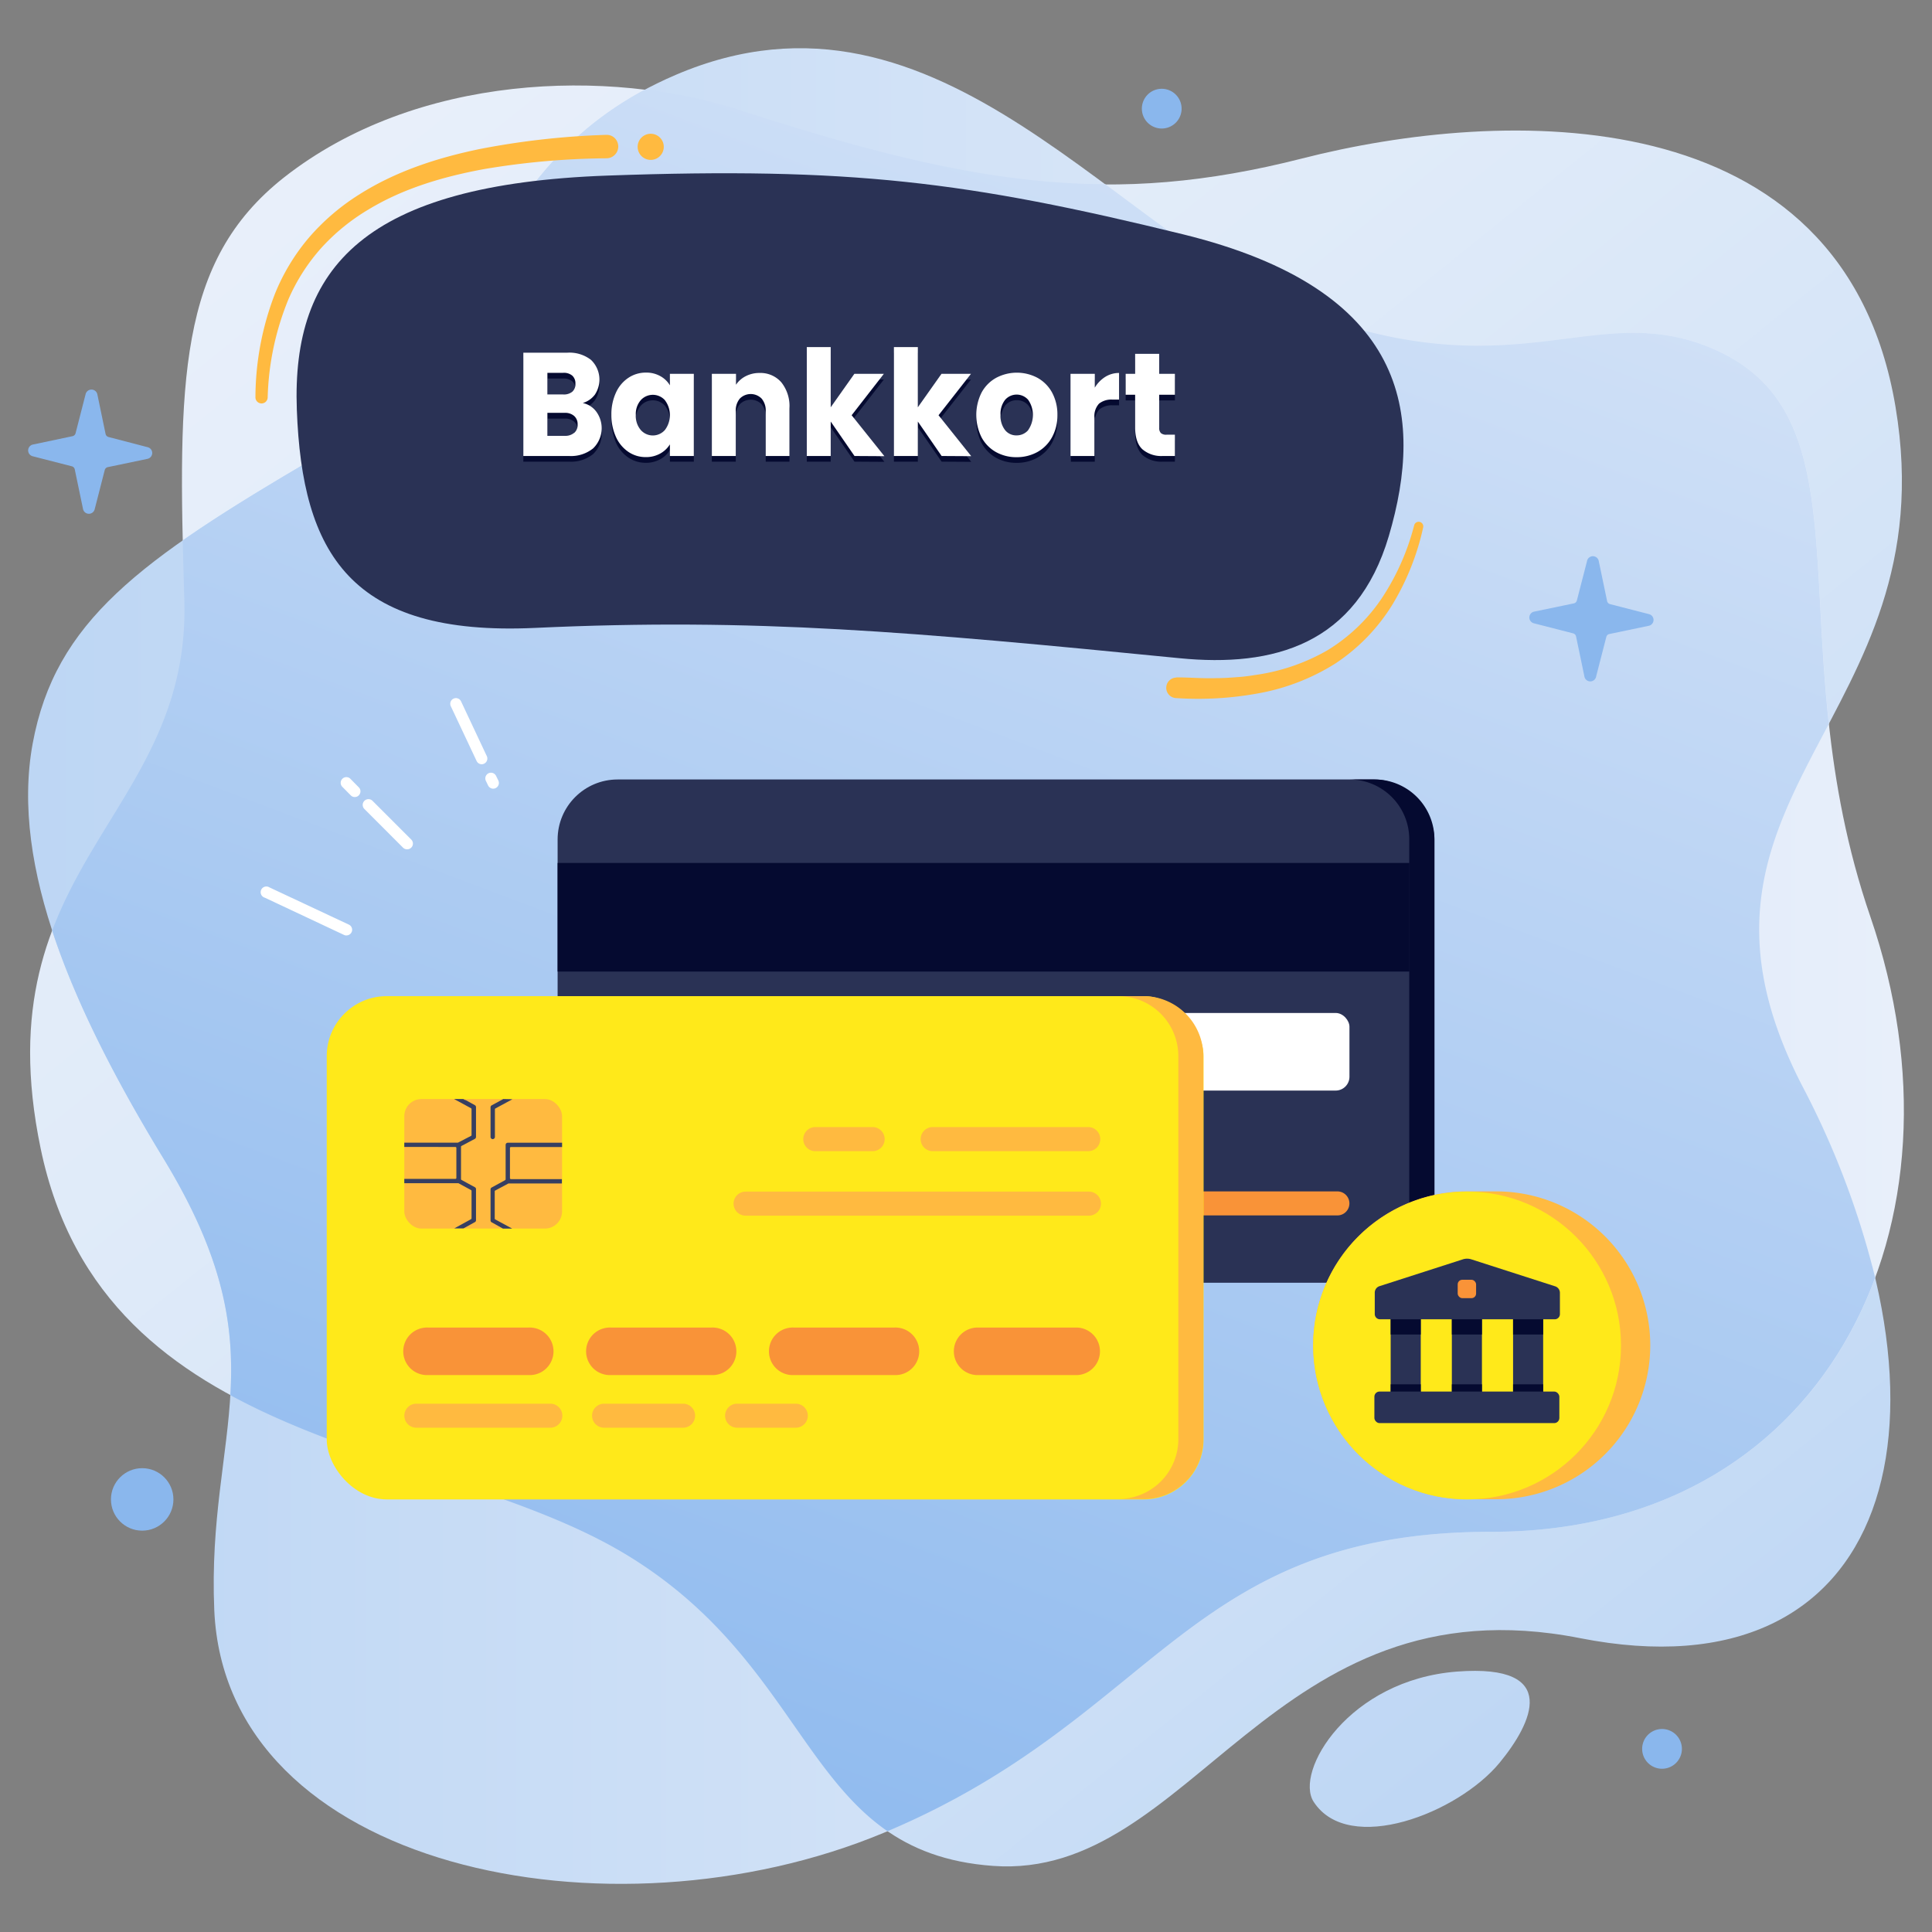
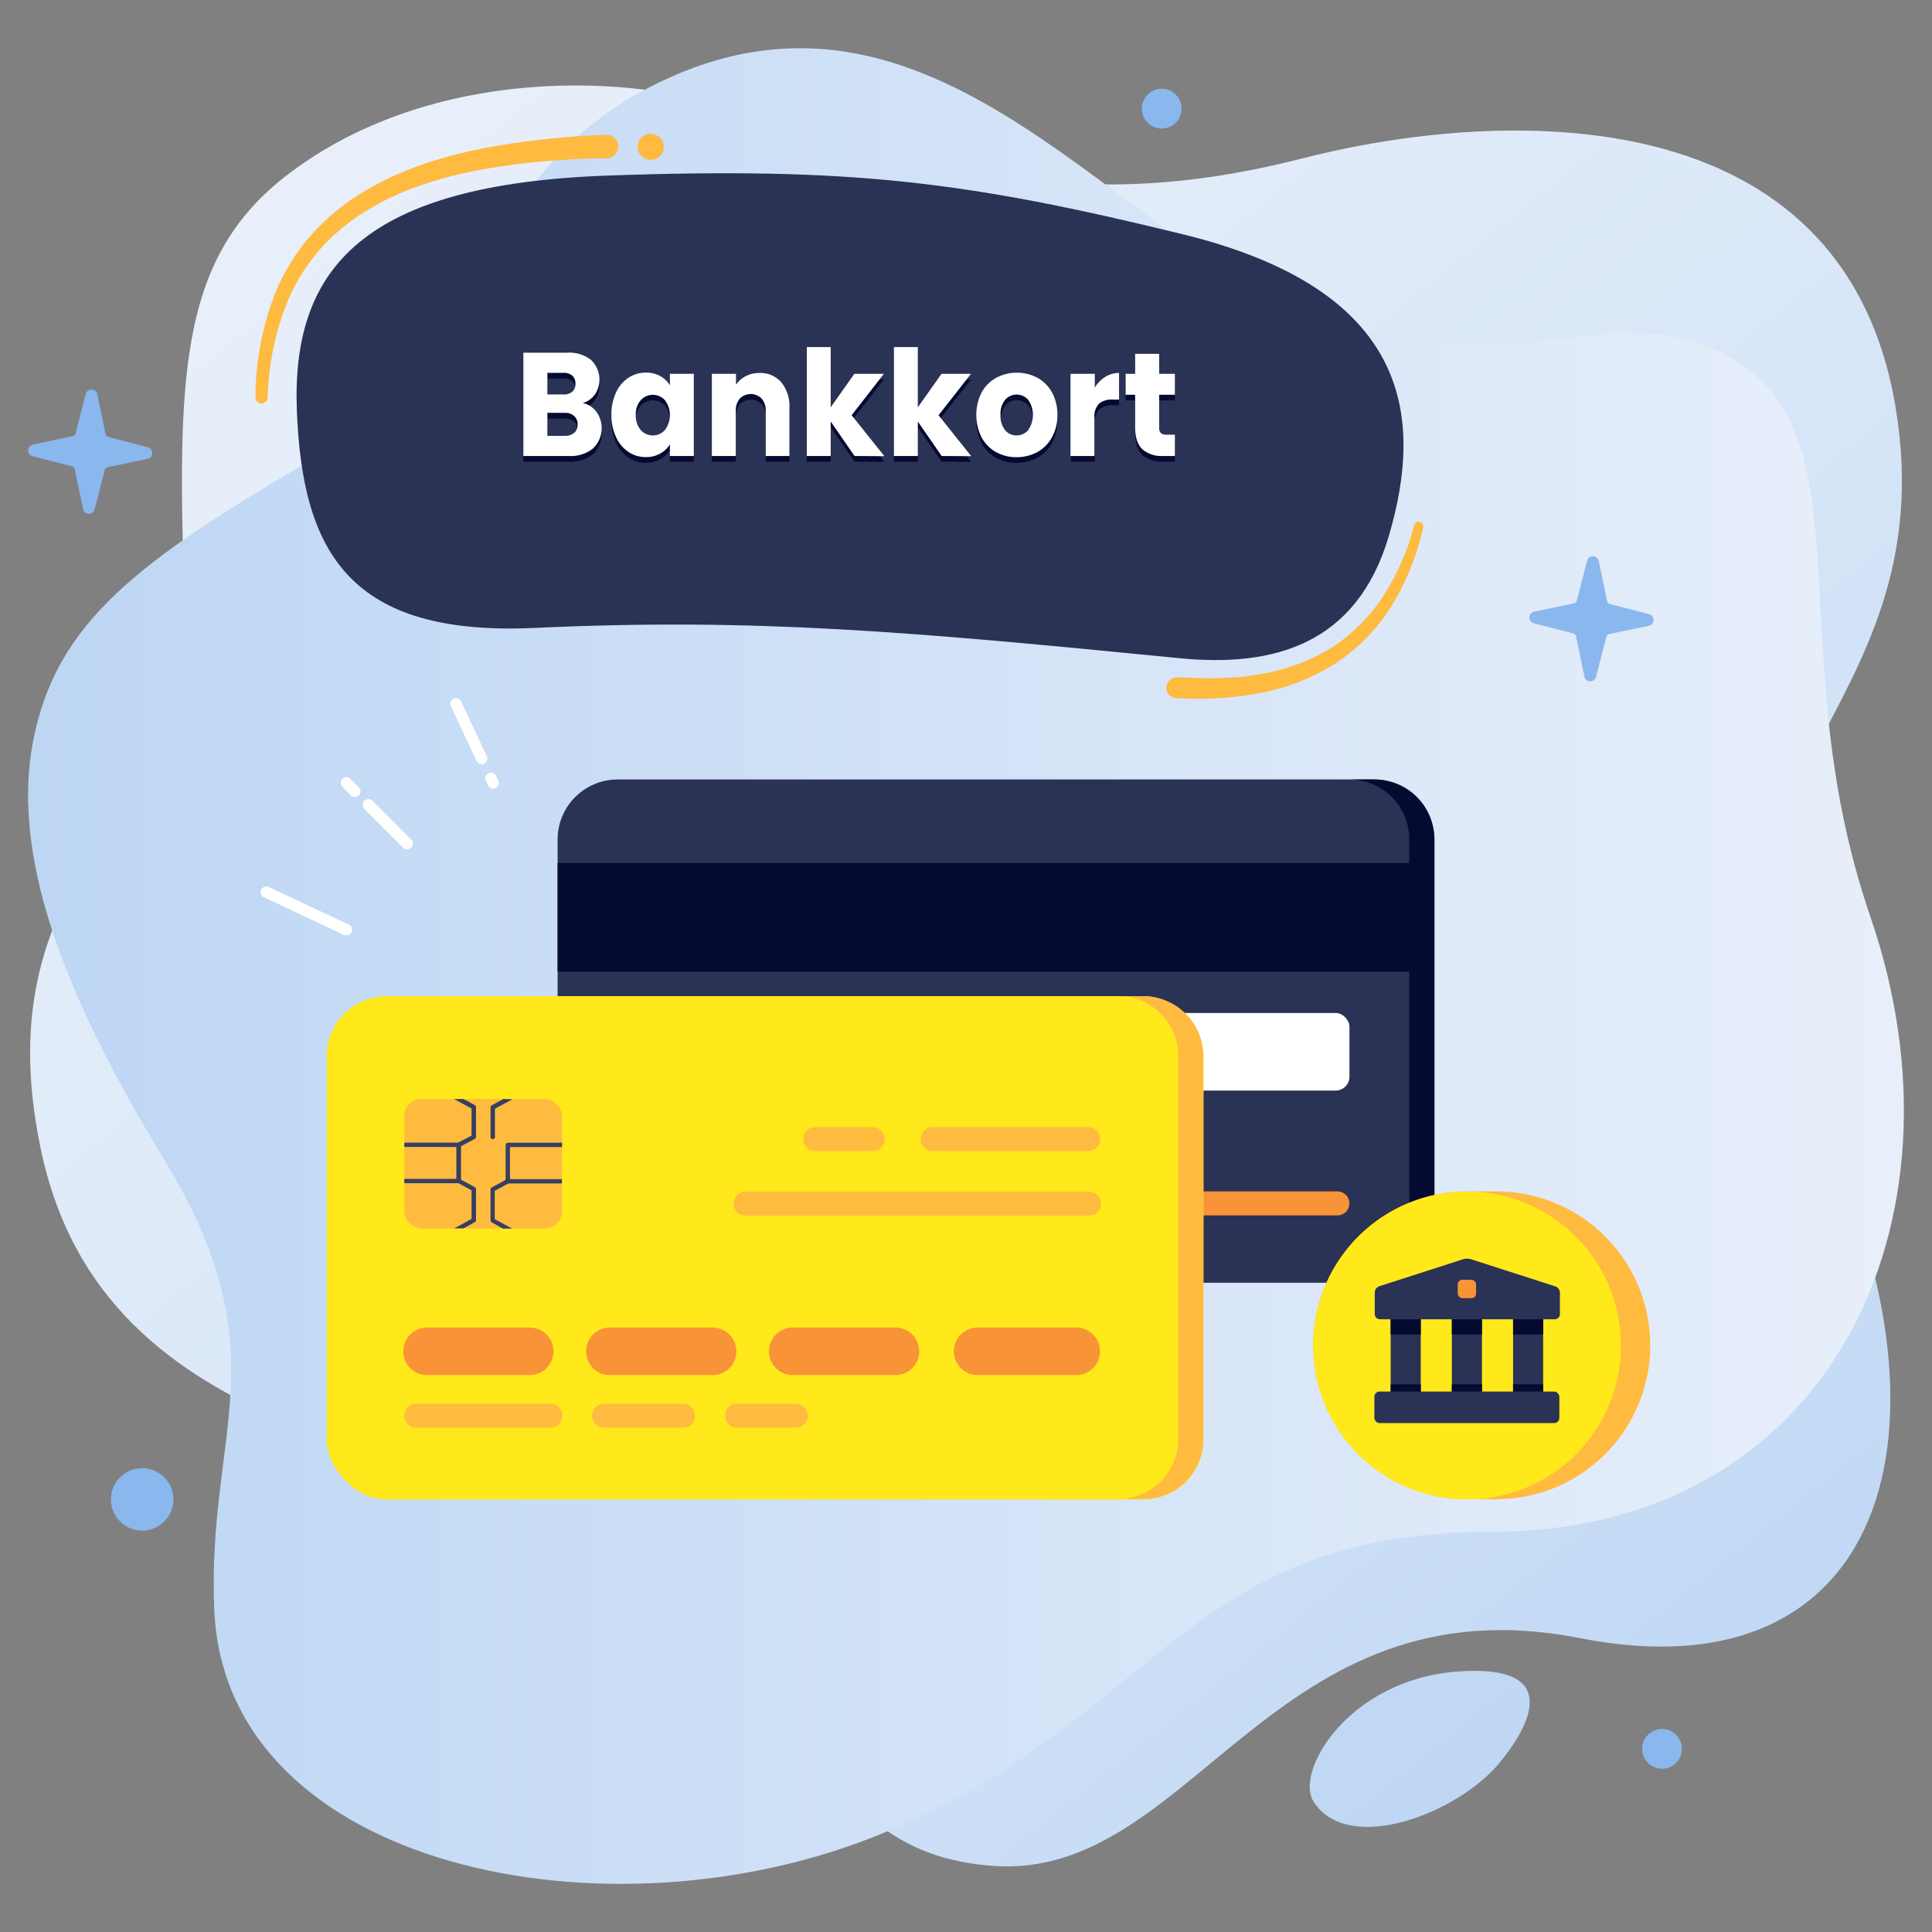
<svg xmlns="http://www.w3.org/2000/svg" viewBox="0 0 420 420">
  <rect x="0" y="0" width="420" height="420" fill="#808080" stroke="none" />
  <defs>
    <linearGradient id="linear-gradient" x1="90.32" y1="19" x2="390.87" y2="392.02" gradientUnits="userSpaceOnUse">
      <stop offset="0" stop-color="#e8effa" />
      <stop offset="0.3" stop-color="#e0ebf9" />
      <stop offset="0.75" stop-color="#ccdff6" />
      <stop offset="1" stop-color="#bdd6f4" />
    </linearGradient>
    <linearGradient id="linear-gradient-2" x1="46.66" y1="54.19" x2="327.53" y2="402.78" gradientUnits="userSpaceOnUse">
      <stop offset="0" stop-color="#e8effa" />
      <stop offset="1" stop-color="#bdd6f4" />
    </linearGradient>
    <linearGradient id="linear-gradient-3" x1="6.11" y1="210" x2="413.89" y2="210" gradientUnits="userSpaceOnUse">
      <stop offset="0" stop-color="#bdd6f4" />
      <stop offset="1" stop-color="#e8effa" />
    </linearGradient>
    <linearGradient id="linear-gradient-4" x1="155.18" y1="379.34" x2="290.62" y2="20.05" gradientUnits="userSpaceOnUse">
      <stop offset="0" stop-color="#92bcef" />
      <stop offset="1" stop-color="#d3e2f7" />
    </linearGradient>
  </defs>
  <g id="Layer_2" data-name="Layer 2">
    <g id="Layer_1-2" data-name="Layer 1">
      <rect width="420" height="420" fill="none" />
      <path d="M412.07,88.45c-11.42-68.12-86-65-129-54-41.27,10.52-71.65,6-122.4-10.51-28.18-9.15-70.18-8-99,14.69C38.69,56.8,38.63,82.81,40.07,130.31S-4,187.75,8.83,249.64c13.73,66.11,87.34,63.54,128.11,88.77s38,64.26,78.94,67.22c43.41,3.14,60.54-62.71,127.61-49.51,67.45,13.28,85.84-47.3,48.27-120.13C359.11,172.69,423.55,157,412.07,88.45Z" fill="url(#linear-gradient)" />
      <path d="M316.83,363.38c-23.71,1.78-35.49,21.8-31.25,28.32,7.62,11.73,31.4,2.48,40.43-8.51C333.06,374.62,339.38,361.69,316.83,363.38Z" fill="url(#linear-gradient-2)" />
      <path d="M324.19,333c-66.54,0-72.31,40.49-132.08,65.44C132.68,423.2,49,406.3,46.58,350,44.91,310.88,61.39,294.3,35.63,252,16.26,220.11,2.17,188.58,7.1,161.66,12,135.05,30.35,121.84,68.52,99.49s33.07-63.85,78.39-83.22c57.9-24.76,96.59,37,138.61,52.15,45.32,16.39,62-3.86,87.62,7.73C407.67,91.76,386,139.31,406.6,199.28,429.49,265.77,397.51,333,324.19,333Z" fill="url(#linear-gradient-3)" />
-       <path d="M407.64,277.74A184.06,184.06,0,0,0,391.76,236c-18.13-35.16-6.32-55.64,5.81-78.64-4.31-39.61,1.55-69.45-24.43-81.2-25.63-11.59-42.3,8.66-87.62-7.73-15.17-5.48-29.9-17-45.26-28.38-23.64-.12-47.55-5.76-79.55-16.15a110.68,110.68,0,0,0-20.44-4.44C102,39.89,104.71,78.3,68.52,99.49c-11.28,6.61-20.81,12.41-28.8,18q.15,6.14.35,12.82c1,31.88-19.23,46.85-28.73,72,5.26,16,14,32.83,24.29,49.69,13.2,21.7,15.31,36.63,14.45,51.3,27.79,15.12,63,20.36,86.86,35.15,31.06,19.23,36.87,46.46,56,59.64,59-25,65-65.09,131.28-65.09C367,333,395.71,310.05,407.64,277.74Z" fill="url(#linear-gradient-4)" />
      <path d="M358.53,133.52,350,131.33a.88.88,0,0,1-.63-.67l-1.8-8.62A1.3,1.3,0,0,0,345,122l-2.2,8.53a.88.88,0,0,1-.66.64l-8.62,1.79a1.3,1.3,0,0,0-.06,2.54l8.53,2.19a.87.87,0,0,1,.63.66l1.8,8.63A1.3,1.3,0,0,0,347,147l2.2-8.54a.87.87,0,0,1,.66-.63l8.62-1.8A1.3,1.3,0,0,0,358.53,133.52Z" fill="#8ab7ed" />
      <path d="M252.55,19.3a4.32,4.32,0,1,0,4.32,4.32A4.32,4.32,0,0,0,252.55,19.3Z" fill="#8ab7ed" />
      <path d="M32.12,97.22,23.59,95a.89.89,0,0,1-.64-.67l-1.79-8.62a1.31,1.31,0,0,0-2.54-.06l-2.19,8.53a.88.88,0,0,1-.66.64L7.14,96.64a1.31,1.31,0,0,0-.06,2.54l8.54,2.19a.87.87,0,0,1,.63.66l1.8,8.63a1.3,1.3,0,0,0,2.53.06l2.19-8.54a.88.88,0,0,1,.67-.63l8.62-1.8A1.3,1.3,0,0,0,32.12,97.22Z" fill="#8ab7ed" />
      <path d="M361.31,375.87a4.32,4.32,0,1,0,4.32,4.32A4.32,4.32,0,0,0,361.31,375.87Z" fill="#8ab7ed" />
      <circle cx="30.91" cy="325.96" r="6.79" fill="#8ab7ed" />
      <path d="M256.44,143.09c20.38,2,38.49-2.91,45.48-26.57,7.78-26.38,4.31-53.57-44.86-65.61-46.83-11.47-72.32-14.62-125-12.74S63.37,58,64.53,89.1s11.56,49.27,51.78,47.4C164.22,134.28,198.15,137.34,256.44,143.09Z" fill="#2a3255" />
      <path d="M255.75,147.26h.15c2.83,0,5.66.26,8.48.16,1.41,0,2.81-.08,4.22-.19a39,39,0,0,0,4.18-.48,43.48,43.48,0,0,0,15.77-5.37,38.09,38.09,0,0,0,12-11.57,52.36,52.36,0,0,0,6.88-15.62h0a1,1,0,0,1,1.95.49,55.14,55.14,0,0,1-6.57,16.57,41.25,41.25,0,0,1-12.53,13,47,47,0,0,1-16.85,6.5,72.48,72.48,0,0,1-17.87,1,2.23,2.23,0,0,1,.14-4.45Z" fill="#ffba40" />
      <path d="M141.55,29.08a2.84,2.84,0,1,1-2.93,2.74A2.84,2.84,0,0,1,141.55,29.08Z" fill="#ffba40" />
      <path d="M59.79,63.82a44.79,44.79,0,0,1,7.45-12.26,48.41,48.41,0,0,1,10.87-9.29c8.06-5.11,17.13-8,26.17-9.87a171.66,171.66,0,0,1,27.41-3.08h.11a2.47,2.47,0,0,1,2.35,1.42,2.56,2.56,0,0,1-2.26,3.67,166.67,166.67,0,0,0-26.71,2.36c-8.75,1.62-17.43,4.15-25,8.73A44.56,44.56,0,0,0,69.9,53.84,41.67,41.67,0,0,0,62.73,65a60.25,60.25,0,0,0-4.54,21.42,1.33,1.33,0,0,1-2.66-.09A62.94,62.94,0,0,1,59.79,63.82Z" fill="#ffba40" />
      <path d="M129.67,90.78a6.11,6.11,0,0,1-.74,7.94,7.63,7.63,0,0,1-5.22,1.64h-9.94V77.9h9.61a7.56,7.56,0,0,1,5.09,1.57,5.9,5.9,0,0,1,.85,7.55,5,5,0,0,1-2.63,1.82A5,5,0,0,1,129.67,90.78ZM119,87h3.41a2.94,2.94,0,0,0,2-.59,2.22,2.22,0,0,0,.68-1.75,2.25,2.25,0,0,0-.68-1.76,2.89,2.89,0,0,0-2-.61H119Zm5.85,8.33a2.24,2.24,0,0,0,.72-1.8,2.38,2.38,0,0,0-.75-1.86,2.93,2.93,0,0,0-2.05-.67H119v5h3.83A3,3,0,0,0,124.82,95.32Z" fill="#050a30" />
      <path d="M133.91,86.57a7.75,7.75,0,0,1,2.69-3.2,6.85,6.85,0,0,1,3.8-1.12,6.28,6.28,0,0,1,3.15.77,5.39,5.39,0,0,1,2.08,2V82.51h5.2v17.85h-5.2V97.84a5.67,5.67,0,0,1-2.11,2,6.28,6.28,0,0,1-3.15.77,6.66,6.66,0,0,1-3.77-1.14,7.72,7.72,0,0,1-2.69-3.23,12.44,12.44,0,0,1,0-9.68Zm10.64,1.63a3.53,3.53,0,0,0-5.26,0,4.55,4.55,0,0,0-1.07,3.21,4.67,4.67,0,0,0,1.07,3.25,3.5,3.5,0,0,0,5.26,0,5.39,5.39,0,0,0,0-6.47Z" fill="#050a30" />
      <path d="M169.85,84.35a8.19,8.19,0,0,1,1.77,5.58v10.43h-5.16V90.67a4.06,4.06,0,0,0-.89-2.79,3.33,3.33,0,0,0-4.74,0,4.06,4.06,0,0,0-.88,2.79v9.69h-5.2V82.51H160v2.37A5.63,5.63,0,0,1,162.08,83a6.57,6.57,0,0,1,3-.68A6,6,0,0,1,169.85,84.35Z" fill="#050a30" />
      <path d="M185.76,100.36l-5.17-7.48v7.48h-5.2V76.68h5.2V89.77l5.14-7.26h6.41l-7,9,7.12,8.89Z" fill="#050a30" />
      <path d="M204.7,100.36l-5.17-7.48v7.48h-5.2V76.68h5.2V89.77l5.14-7.26h6.41l-7.05,9,7.11,8.89Z" fill="#050a30" />
      <path d="M216.51,99.5a8,8,0,0,1-3.13-3.2,10.87,10.87,0,0,1,0-9.71,8.05,8.05,0,0,1,3.17-3.22,9.58,9.58,0,0,1,9,0,8.12,8.12,0,0,1,3.17,3.22,10,10,0,0,1,1.15,4.85,9.74,9.74,0,0,1-1.17,4.84,8.1,8.1,0,0,1-3.19,3.22,9.15,9.15,0,0,1-4.52,1.12A9,9,0,0,1,216.51,99.5Zm7-4.77a4.71,4.71,0,0,0,1.05-3.29,4.83,4.83,0,0,0-1-3.3A3.21,3.21,0,0,0,221.05,87a3.24,3.24,0,0,0-2.52,1.13,6,6,0,0,0,0,6.61A3.1,3.1,0,0,0,221,95.88,3.29,3.29,0,0,0,223.53,94.73Z" fill="#050a30" />
      <path d="M240.27,83.16a5.68,5.68,0,0,1,3-.84v5.79h-1.43A4.21,4.21,0,0,0,239,89a4,4,0,0,0-1,3.09v8.28h-5.2V82.51H238v3A7,7,0,0,1,240.27,83.16Z" fill="#050a30" />
      <path d="M255.41,95.72v4.64h-2.65a6.29,6.29,0,0,1-4.41-1.45c-1-1-1.58-2.56-1.58-4.75V87.05h-2.06V82.51h2.06V78.16H252v4.35h3.41v4.54H252v7.17a1.51,1.51,0,0,0,.37,1.15,1.67,1.67,0,0,0,1.21.35Z" fill="#050a30" />
      <path d="M129.67,89.55a6.1,6.1,0,0,1-.74,7.93,7.64,7.64,0,0,1-5.22,1.65h-9.94V76.67h9.61a7.61,7.61,0,0,1,5.09,1.56,5.91,5.91,0,0,1,.85,7.56,5.1,5.1,0,0,1-2.63,1.82A4.92,4.92,0,0,1,129.67,89.55ZM119,85.75h3.41a2.89,2.89,0,0,0,2-.59,2.18,2.18,0,0,0,.68-1.74,2.24,2.24,0,0,0-.68-1.76,2.84,2.84,0,0,0-2-.61H119Zm5.85,8.34a2.27,2.27,0,0,0,.72-1.81,2.34,2.34,0,0,0-.75-1.85,2.93,2.93,0,0,0-2.05-.68H119v5h3.83A2.94,2.94,0,0,0,124.82,94.09Z" fill="#fff" />
      <path d="M133.91,85.34a7.62,7.62,0,0,1,2.69-3.2A6.77,6.77,0,0,1,140.4,81a6.18,6.18,0,0,1,3.15.77,5.44,5.44,0,0,1,2.08,2V81.27h5.2V99.13h-5.2V96.6a5.69,5.69,0,0,1-2.11,2,6.28,6.28,0,0,1-3.15.77,6.66,6.66,0,0,1-3.77-1.14A7.78,7.78,0,0,1,133.91,95a11.41,11.41,0,0,1-1-4.85A11.22,11.22,0,0,1,133.91,85.34ZM144.55,87a3.54,3.54,0,0,0-5.26,0,4.56,4.56,0,0,0-1.07,3.22,4.68,4.68,0,0,0,1.07,3.25,3.49,3.49,0,0,0,5.26,0,5.37,5.37,0,0,0,0-6.46Z" fill="#fff" />
      <path d="M169.85,83.11a8.24,8.24,0,0,1,1.77,5.59V99.13h-5.16v-9.7a4,4,0,0,0-.89-2.78,3.33,3.33,0,0,0-4.74,0,4,4,0,0,0-.88,2.78v9.7h-5.2V81.27H160v2.37a5.61,5.61,0,0,1,2.13-1.87,6.45,6.45,0,0,1,3-.69A6,6,0,0,1,169.85,83.11Z" fill="#fff" />
      <path d="M185.76,99.13l-5.17-7.49v7.49h-5.2V75.45h5.2V88.54l5.14-7.27h6.41l-7,9,7.12,8.9Z" fill="#fff" />
      <path d="M204.7,99.13l-5.17-7.49v7.49h-5.2V75.45h5.2V88.54l5.14-7.27h6.41l-7.05,9,7.11,8.9Z" fill="#fff" />
      <path d="M216.51,98.27a8,8,0,0,1-3.13-3.2,10.89,10.89,0,0,1,0-9.72,8,8,0,0,1,3.17-3.21,9.58,9.58,0,0,1,9,0,8.09,8.09,0,0,1,3.17,3.21,10,10,0,0,1,1.15,4.85,9.78,9.78,0,0,1-1.17,4.85,8.1,8.1,0,0,1-3.19,3.22A9.26,9.26,0,0,1,221,99.39,9.05,9.05,0,0,1,216.51,98.27Zm7-4.77a5.76,5.76,0,0,0,0-6.59,3.33,3.33,0,0,0-5,0,4.85,4.85,0,0,0-1,3.31,4.93,4.93,0,0,0,1,3.3A3.1,3.1,0,0,0,221,94.65,3.29,3.29,0,0,0,223.53,93.5Z" fill="#fff" />
      <path d="M240.27,81.93a5.6,5.6,0,0,1,3-.85v5.79h-1.43a4.26,4.26,0,0,0-2.92.88,4,4,0,0,0-1,3.09v8.29h-5.2V81.27H238v3A7,7,0,0,1,240.27,81.93Z" fill="#fff" />
      <path d="M255.41,94.49v4.64h-2.65a6.29,6.29,0,0,1-4.41-1.46q-1.57-1.45-1.58-4.75v-7.1h-2.06V81.27h2.06V76.92H252v4.35h3.41v4.55H252V93a1.53,1.53,0,0,0,.37,1.15,1.71,1.71,0,0,0,1.21.35Z" fill="#fff" />
      <rect x="121.22" y="169.45" width="190.61" height="109.41" rx="13.05" fill="#2a3255" />
      <path d="M298.78,169.45h-5.42a13,13,0,0,1,13,13.05v83.3a13,13,0,0,1-13,13.05h5.42a13,13,0,0,0,13.05-13.05V182.5A13,13,0,0,0,298.78,169.45Z" fill="#050a30" />
      <path d="M249.93,259H232.75a2.61,2.61,0,1,0,0,5.22h17.18a2.61,2.61,0,1,0,0-5.22Z" fill="#f99338" />
      <path d="M290.74,259H261.61a2.61,2.61,0,0,0,0,5.22h29.13a2.61,2.61,0,1,0,0-5.22Z" fill="#f99338" />
      <rect x="121.22" y="187.6" width="185.18" height="23.61" fill="#050a30" />
      <rect x="134.81" y="220.21" width="158.55" height="16.87" rx="3" fill="#fff" />
      <rect x="71.03" y="216.55" width="190.61" height="109.41" rx="13.05" fill="#ffe91a" />
      <path d="M131.32,310.37H148.5a2.61,2.61,0,0,0,0-5.22H131.32a2.61,2.61,0,1,0,0,5.22Z" fill="#ffba40" />
      <path d="M160.24,310.37H173a2.61,2.61,0,1,0,0-5.22H160.24a2.61,2.61,0,0,0,0,5.22Z" fill="#ffba40" />
      <path d="M90.51,310.37h29.13a2.61,2.61,0,0,0,0-5.22H90.51a2.61,2.61,0,1,0,0,5.22Z" fill="#ffba40" />
      <path d="M248.59,216.55h-5.43a13.05,13.05,0,0,1,13,13v83.31a13,13,0,0,1-13,13h5.43a13,13,0,0,0,13-13V229.6A13.05,13.05,0,0,0,248.59,216.55Z" fill="#ffba40" />
      <rect x="87.89" y="238.92" width="34.3" height="28.16" rx="3.73" fill="#ffba40" />
      <path d="M111.08,249.36h11.11v-.94h-11.8a.47.47,0,0,0-.47.47v7.47a.24.24,0,0,1-.12.2l-2.91,1.59a.45.45,0,0,0-.25.41v6.74a.46.46,0,0,0,.25.42l2.46,1.37h2l-3.69-2a.2.2,0,0,1-.11-.19V259a.21.21,0,0,1,.11-.19l2.86-1.53h11.63v-.95H111.08a.21.21,0,0,1-.22-.21v-6.51A.21.21,0,0,1,111.08,249.36Z" fill="#363f62" />
      <path d="M109.41,238.92l-2.52,1.37a.48.48,0,0,0-.25.42v6.45a.48.48,0,0,0,.47.48.49.49,0,0,0,.48-.48v-6a.21.21,0,0,1,.11-.19l3.69-2Z" fill="#363f62" />
      <path d="M103.21,240.24l-2-1.1h-.1l-.4-.22h-2l3.69,2a.21.21,0,0,1,.11.19v5.63a.21.21,0,0,1-.11.19l-2.84,1.47H87.89v.94H99a.21.21,0,0,1,.21.22v6.51a.21.21,0,0,1-.21.21H87.89v.94l11.77,0,2.74,1.49a.21.21,0,0,1,.11.19v5.94a.23.23,0,0,1-.11.2l-3.64,2h2l2.47-1.36a.46.46,0,0,0,.25-.42v-6.76a.45.45,0,0,0-.25-.41l-2.9-1.58a.23.23,0,0,1-.11-.2V249.3a.2.2,0,0,1,.12-.19l2.89-1.53a.48.48,0,0,0,.25-.42v-6.5A.5.5,0,0,0,103.21,240.24Z" fill="#363f62" />
      <path d="M114.93,288.6H93.06a5.17,5.17,0,1,0,0,10.33h21.87a5.17,5.17,0,1,0,0-10.33Z" fill="#f99338" />
      <path d="M154.68,288.6H132.81a5.17,5.17,0,1,0,0,10.33h21.87a5.17,5.17,0,1,0,0-10.33Z" fill="#f99338" />
      <path d="M194.43,288.6H172.56a5.17,5.17,0,1,0,0,10.33h21.87a5.17,5.17,0,1,0,0-10.33Z" fill="#f99338" />
      <path d="M234.18,288.6H212.3a5.17,5.17,0,0,0,0,10.33h21.88a5.17,5.17,0,0,0,0-10.33Z" fill="#f99338" />
      <path d="M177.08,250.25h12.78a2.62,2.62,0,0,0,0-5.23H177.08a2.62,2.62,0,0,0,0,5.23Z" fill="#ffba40" />
      <path d="M202.6,250.25h34.13a2.62,2.62,0,0,0,0-5.23H202.6a2.62,2.62,0,0,0,0,5.23Z" fill="#ffba40" />
      <path d="M236.73,259.05H162.08a2.61,2.61,0,0,0,0,5.22h74.65a2.61,2.61,0,1,0,0-5.22Z" fill="#ffba40" />
      <path d="M77.13,173.27a1.21,1.21,0,0,1-.88-.37L74.37,171a1.24,1.24,0,0,1,1.75-1.75L78,171.16a1.23,1.23,0,0,1,0,1.74A1.2,1.2,0,0,1,77.13,173.27Z" fill="#fff" />
      <path d="M88.49,184.63a1.26,1.26,0,0,1-.88-.36l-8.41-8.42A1.23,1.23,0,0,1,81,174.11l8.41,8.41a1.24,1.24,0,0,1-.87,2.11Z" fill="#fff" />
      <path d="M75.31,203.36a1.24,1.24,0,0,1-.53-.12l-17.21-8.09a1.24,1.24,0,1,1,1-2.24L75.83,201a1.23,1.23,0,0,1-.52,2.35Z" fill="#fff" />
      <path d="M104.73,166.14a1.23,1.23,0,0,1-1.12-.71L98,153.52a1.23,1.23,0,1,1,2.23-1.05l5.6,11.91a1.24,1.24,0,0,1-1.11,1.76Z" fill="#fff" />
      <path d="M107.22,171.45a1.25,1.25,0,0,1-1.12-.71l-.48-1a1.23,1.23,0,1,1,2.23-1.05l.49,1a1.24,1.24,0,0,1-1.12,1.76Z" fill="#fff" />
      <path d="M325.29,259h-6.36a33.46,33.46,0,0,0,0,66.92h6.36a33.46,33.46,0,0,0,0-66.92Z" fill="#ffba40" />
      <circle cx="318.93" cy="292.5" r="33.46" fill="#ffe91a" />
      <rect x="302.32" y="286.05" width="6.54" height="17.38" fill="#2a3255" />
      <rect x="315.62" y="286.05" width="6.54" height="17.38" fill="#2a3255" />
      <rect x="328.93" y="286.05" width="6.54" height="17.38" fill="#2a3255" />
      <rect x="302.32" y="286.05" width="6.54" height="4.06" fill="#050a30" />
      <rect x="315.62" y="286.05" width="6.54" height="4.06" fill="#050a30" />
      <rect x="328.93" y="286.05" width="6.54" height="4.06" fill="#050a30" />
      <rect x="302.32" y="300.94" width="6.54" height="2.49" fill="#050a30" />
      <rect x="315.62" y="300.94" width="6.54" height="2.49" fill="#050a30" />
      <rect x="328.93" y="300.94" width="6.54" height="2.49" fill="#050a30" />
      <rect x="298.78" y="302.51" width="40.21" height="6.86" rx="1.12" fill="#2a3255" />
      <path d="M338,279.61l-18.15-5.84a3,3,0,0,0-1.84,0l-18.15,5.84a1.49,1.49,0,0,0-1,1.42v4.65a1.13,1.13,0,0,0,1.13,1.12h38a1.12,1.12,0,0,0,1.12-1.12V281A1.49,1.49,0,0,0,338,279.61Z" fill="#2a3255" />
      <rect x="316.89" y="278.21" width="4" height="4" rx="1" fill="#f99338" />
    </g>
  </g>
</svg>